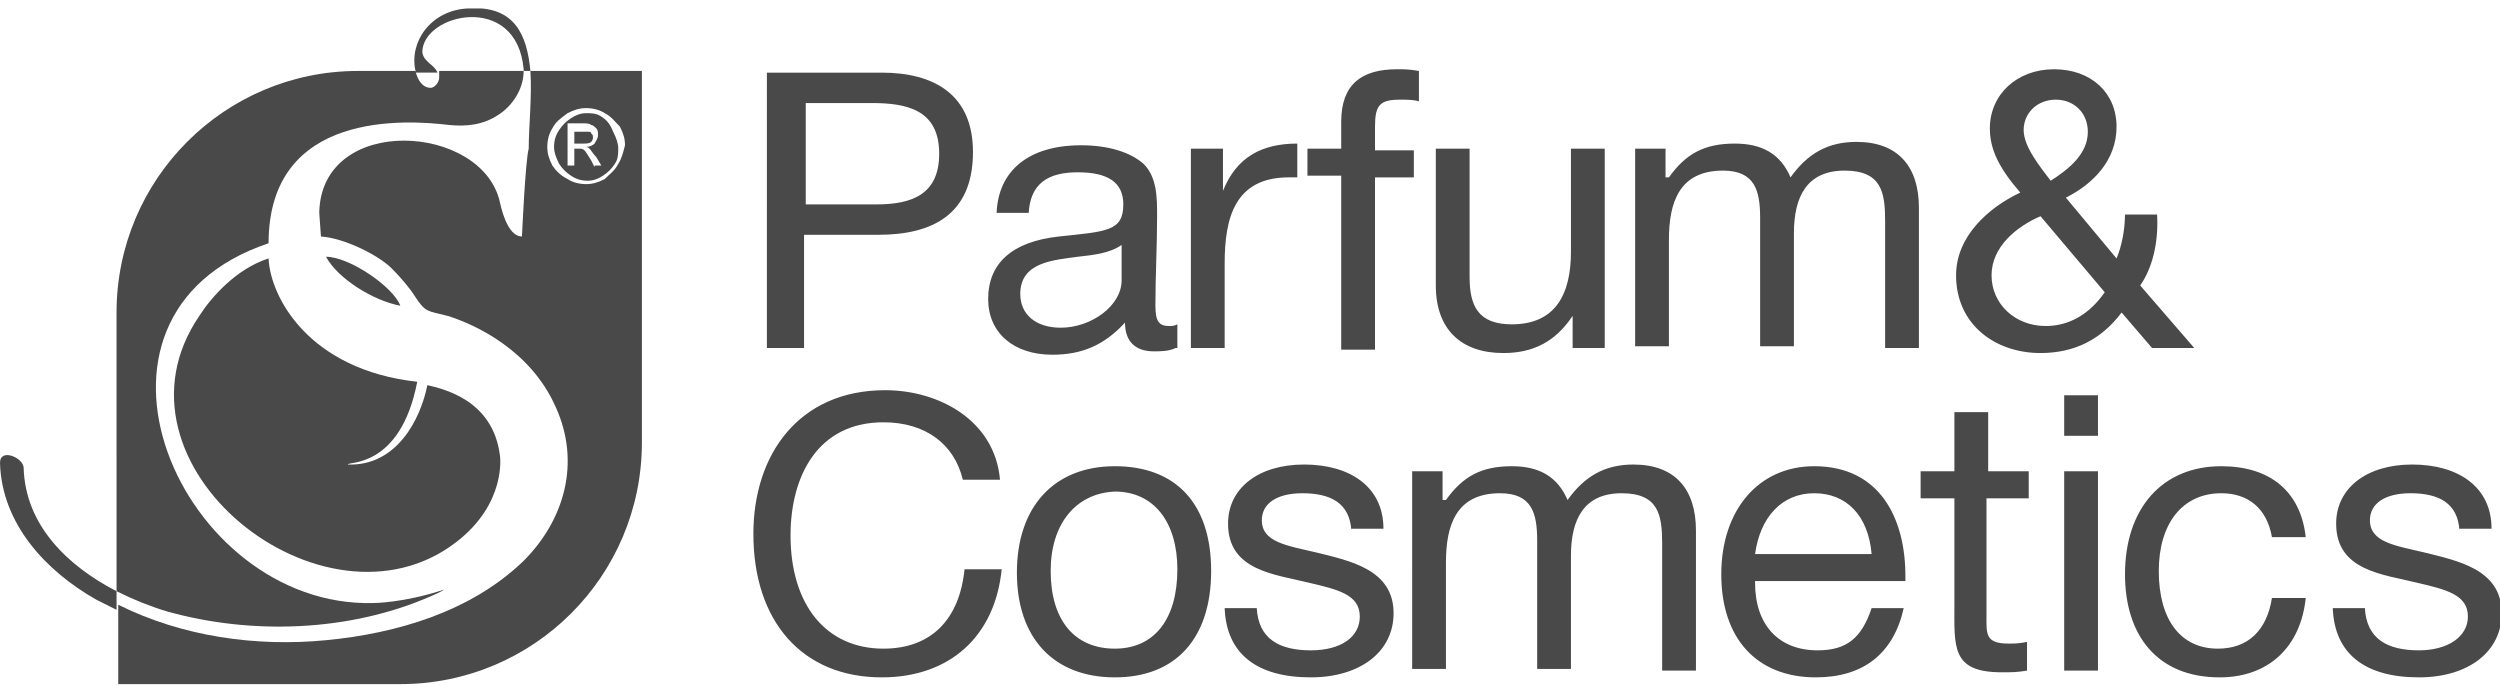
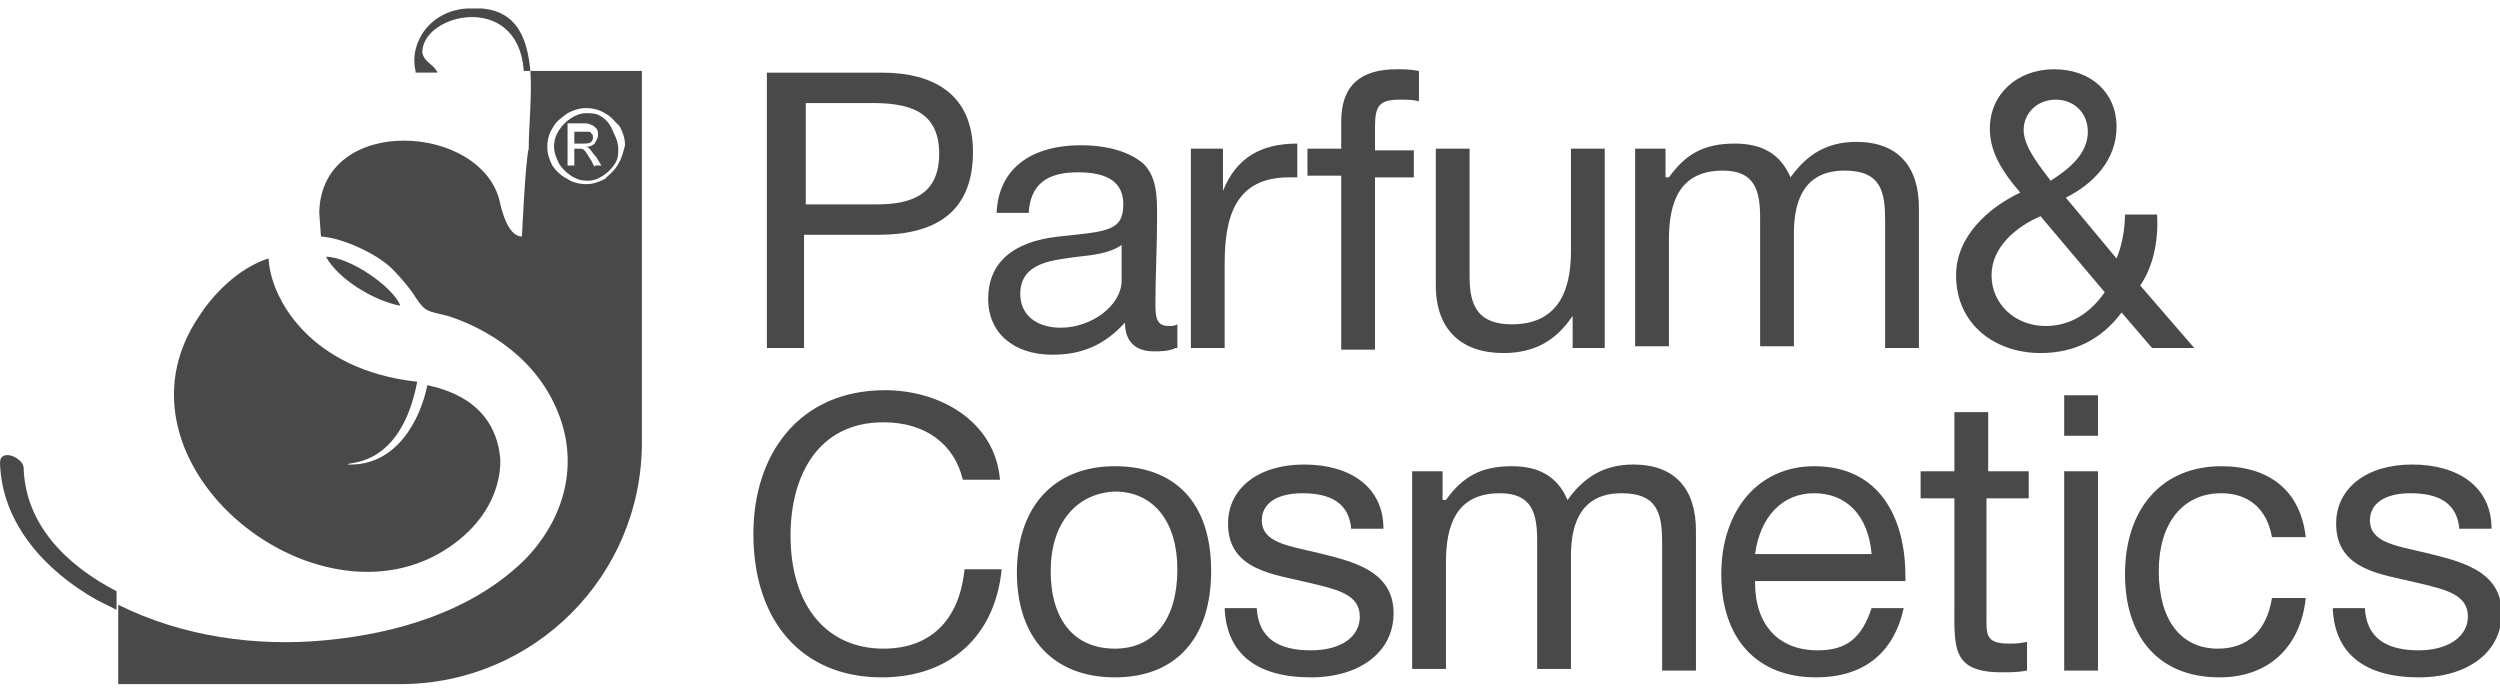
<svg xmlns="http://www.w3.org/2000/svg" width="148" height="41" fill="none">
  <g clip-path="url(#clip0_382_270)" fill-rule="evenodd" clip-rule="evenodd" fill="#494949">
-     <path d="M25.5 35.3c.2-.1.5-.2.8-.4-2.4.8-4.2.8-4.2.8-11.4.3-19-17-6.2-21.3 0-7.9 8.2-7.3 10.7-7 1 .1 2 0 2.9-.6.8-.5 1.5-1.5 1.5-2.6h-5v.4c0 .3-.3.6-.5.6-.5 0-.8-.5-.9-1h-3.4c-7.9 0-14.3 6.4-14.3 14.3V35c1 .5 2 .9 3 1.2 5 1.4 10.8 1.2 15.6-.9z" />
-     <path d="M36.6 9.7c-.2.4-.5.6-.8.9-.4.2-.7.3-1.1.3-.4 0-.8-.1-1.1-.3-.4-.2-.7-.5-.9-.8-.2-.4-.3-.7-.3-1.1 0-.4.1-.8.3-1.1.2-.4.5-.6.9-.9.4-.2.7-.3 1.1-.3.4 0 .8.1 1.1.3.4.2.6.5.9.8.2.4.3.7.3 1.1-.1.4-.2.8-.4 1.1zm-5.2-5.5c.1 1.5-.1 3.3-.1 4.6-.2.7-.4 5.2-.4 5.2-.7 0-1.1-1.1-1.3-2-1-4.7-10.6-5.3-10.7.6L19 14c1.4.1 3.4 1.1 4.2 1.9.5.5 1.1 1.2 1.4 1.7.6.9.7.8 1.9 1.1 1.6.5 4.9 2 6.4 5.4 1.5 3.3.5 6.7-1.9 9.1-3.1 3-7.5 4.3-11.7 4.7-4.1.4-8.5-.2-12.3-2.1v4.7h16.7c7.9 0 14.3-6.4 14.3-14.3v-22h-6.6z" />
+     <path d="M36.6 9.7c-.2.4-.5.6-.8.9-.4.2-.7.3-1.1.3-.4 0-.8-.1-1.1-.3-.4-.2-.7-.5-.9-.8-.2-.4-.3-.7-.3-1.1 0-.4.1-.8.3-1.1.2-.4.5-.6.9-.9.4-.2.7-.3 1.1-.3.4 0 .8.1 1.1.3.4.2.6.5.9.8.2.4.3.7.3 1.1-.1.4-.2.8-.4 1.1m-5.2-5.5c.1 1.5-.1 3.3-.1 4.6-.2.7-.4 5.2-.4 5.2-.7 0-1.1-1.1-1.3-2-1-4.7-10.6-5.3-10.7.6L19 14c1.4.1 3.4 1.1 4.2 1.9.5.5 1.1 1.2 1.4 1.7.6.9.7.8 1.9 1.1 1.6.5 4.9 2 6.4 5.4 1.5 3.3.5 6.7-1.9 9.1-3.1 3-7.5 4.3-11.7 4.7-4.1.4-8.5-.2-12.3-2.1v4.7h16.7c7.9 0 14.3-6.4 14.3-14.3v-22h-6.6z" />
    <path d="M35.1 8.1c0-.1 0-.1-.1-.2 0-.1-.1-.1-.2-.1H34v.7h.5c.2 0 .4 0 .5-.1.1-.1.1-.2.1-.3z" />
    <path d="M35.2 9.9l-.2-.4c-.2-.3-.3-.5-.4-.6-.1-.1-.2-.1-.3-.1H34v1h-.4V7.3h.8c.3 0 .5 0 .6.1.1 0 .2.1.3.2.1.1.1.2.1.4s-.1.3-.2.5c-.1.1-.3.2-.5.2.1 0 .2.1.2.1.1.1.2.3.4.5l.3.5h-.4v.1zm.4-3c-.3-.2-.6-.2-.9-.2-.3 0-.6.1-.9.3-.3.2-.5.4-.7.7-.2.3-.3.6-.3 1 0 .3.1.6.3 1 .2.3.4.5.7.7.3.2.6.3 1 .3.3 0 .6-.1.9-.3.3-.2.5-.4.7-.7.2-.3.2-.6.2-.9 0-.3-.1-.6-.3-1-.2-.5-.4-.7-.7-.9zM1.4 27.7c0-.6-1.4-1.2-1.4-.3.1 3.6 2.7 6.4 5.7 8.1l1.2.6V35c-2.9-1.5-5.4-3.9-5.5-7.3zM25 3.1c0-2.3 5.6-3.6 6 1v.1h.4c-.2-2.1-.9-3.9-3.7-3.7-2.2.1-3.5 2-3.1 3.7v.1h1.3c-.2-.5-.8-.6-.9-1.2zm-1.3 15c-.4-1.1-3-2.9-4.4-2.9.7 1.3 2.8 2.6 4.4 2.9zm5.9 8.9c-.4-3.4-3.5-4-4.3-4.2-.4 2-1.8 4.8-4.7 4.7-.1-.2 3.1.3 4.1-4.9-6.4-.7-8.7-5-8.8-7.3-1.9.6-3.4 2.3-4.1 3.4-6 8.8 7.4 19.4 15.2 13.4 3-2.3 2.6-5.1 2.6-5.1zm18.1-14.9h4.2c2.1 0 3.7-.6 3.7-3 0-2.6-1.9-3-4-3h-3.9v6zm4.5-7.8c3.1 0 5.4 1.3 5.4 4.7 0 3.7-2.4 4.9-5.6 4.9h-4.4v6.7h-2.2V4.3h6.8zm11.6 10.9c-1.4.2-3.4.3-3.4 2.2 0 1.2.9 2 2.4 2 1.8 0 3.6-1.3 3.6-2.8v-2.1c-.7.5-1.7.6-2.6.7zm5.8 5.4c-.4.2-.9.2-1.3.2-1.1 0-1.7-.6-1.7-1.7-1.2 1.3-2.5 1.9-4.3 1.9-2.3 0-3.8-1.3-3.8-3.3 0-2.1 1.4-3.4 4.2-3.7 2.8-.3 3.8-.3 3.8-1.9 0-1.3-.9-1.9-2.7-1.9-1.8 0-2.8.7-2.9 2.4H59c.1-2.5 1.9-4 5-4 1.6 0 2.9.4 3.7 1.1.8.8.8 2 .8 3.1 0 1.8-.1 3.5-.1 5.3 0 .9.2 1.2.8 1.2.2 0 .3 0 .5-.1v1.4h-.1zm7.2-10.1h-.5c-3.2 0-3.8 2.4-3.8 5.1v5h-2V8.8h1.9v2.5c.8-2 2.3-2.8 4.4-2.8v2zM84 6c-.3-.1-.7-.1-1.1-.1-1.2 0-1.5.3-1.5 1.6v1.4h2.3v1.6h-2.3v10.2h-2V10.4h-2V8.8h2V7.2c0-2.2 1.2-3.1 3.3-3.1.5 0 .7 0 1.3.1V6zm10.9 14.6h-1.8v-1.9c-1 1.5-2.3 2.2-4.1 2.2-2.5 0-4-1.4-4-4V8.8h2v7.6c0 1.7.5 2.8 2.5 2.8 2.6 0 3.5-1.8 3.5-4.3V8.8h2v11.8h-.1zm3.9-10.1c1-1.4 2.1-2 3.9-2 1.6 0 2.7.6 3.3 2 1-1.4 2.2-2.1 3.9-2.1 2.5 0 3.7 1.5 3.7 3.9v8.3h-2v-7.5c0-1.7-.2-3-2.4-3-2.2 0-3 1.5-3 3.7v6.7h-2v-7.6c0-1.6-.3-2.8-2.2-2.8-2.6 0-3.2 1.9-3.2 4.1v6.3h-2V8.8h1.8v1.7h.2zm24.8-2.7c0-1.1-.8-1.9-1.9-1.9-1.1 0-1.9.8-1.9 1.8s1 2.2 1.6 3c1.1-.7 2.2-1.6 2.2-2.9zm-5.7 8.5c0 1.7 1.4 3 3.2 3 1.4 0 2.6-.7 3.5-2l-3.8-4.5c-1.4.6-2.9 1.8-2.9 3.5zm8.8.6l3.2 3.7h-2.5l-1.8-2.1c-1.2 1.6-2.8 2.4-4.8 2.4-2.7 0-5-1.7-5-4.6 0-2.3 1.9-4 3.8-4.9-1.3-1.5-1.8-2.6-1.8-3.8 0-2 1.6-3.5 3.8-3.5 2.2 0 3.7 1.4 3.7 3.4s-1.4 3.4-3 4.2l3 3.6c.3-.7.5-1.7.5-2.6h1.9c.1 1.7-.3 3.2-1 4.2zM52.2 40.1c-4.7 0-7.6-3.3-7.6-8.5 0-4.7 2.7-8.5 7.8-8.5 3.2 0 6.5 1.8 6.8 5.3H57c-.5-2.1-2.2-3.4-4.7-3.4-3.9 0-5.5 3.2-5.5 6.7 0 4.1 2.1 6.7 5.5 6.7 2.8 0 4.5-1.7 4.8-4.7h2.2c-.4 4-3.1 6.4-7.1 6.4zm10-6.3c0 2.9 1.4 4.6 3.8 4.6 2.3 0 3.7-1.7 3.7-4.7 0-2.8-1.4-4.6-3.7-4.6-2.3.1-3.8 1.9-3.8 4.7zm9.5 0c0 4-2.1 6.3-5.7 6.3s-5.8-2.3-5.8-6.2c0-3.9 2.2-6.3 5.8-6.3 3.6 0 5.7 2.2 5.7 6.2zm8.3-2.4c-.1-1.6-1.2-2.2-2.9-2.2-1.5 0-2.4.6-2.4 1.6 0 1.3 1.5 1.5 3.2 1.9 2 .5 4.6 1 4.6 3.6 0 2.3-2 3.8-4.9 3.8-3.2 0-5-1.4-5.1-4.1h1.9c.1 1.8 1.3 2.5 3.2 2.5 1.8 0 2.9-.8 2.9-2 0-1.3-1.3-1.6-3-2-2-.5-4.8-.7-4.8-3.5 0-2.1 1.8-3.5 4.5-3.5s4.7 1.3 4.7 3.8H80v.1zm5.6-1.8c1-1.4 2.1-2 3.9-2 1.6 0 2.7.6 3.3 2 1-1.4 2.2-2.1 3.9-2.1 2.5 0 3.7 1.5 3.7 3.9v8.3h-2v-7.5c0-1.7-.2-3-2.4-3-2.2 0-3 1.5-3 3.7v6.7h-2V32c0-1.6-.3-2.8-2.2-2.8-2.6 0-3.2 1.9-3.2 4.1v6.3h-2V27.9h1.8v1.7h.2zm21.8-.4c-1.9 0-3.2 1.4-3.5 3.6h6.9c-.2-2.3-1.5-3.6-3.4-3.6zm.1 10.9c-3.5 0-5.6-2.3-5.6-6.1s2.2-6.4 5.5-6.4c3.9 0 5.4 3.1 5.4 6.5v.3h-8.9v.1c0 2.5 1.4 4 3.7 4 1.7 0 2.6-.7 3.2-2.5h1.9c-.6 2.7-2.4 4.1-5.2 4.1zM120 29.5h-2.4v6.9c0 1.1-.1 1.7 1.3 1.7.4 0 .6 0 1.1-.1v1.7c-.6.1-.9.1-1.5.1-3 0-2.8-1.5-2.8-4.1v-6.2h-2v-1.6h2v-3.5h2v3.5h2.4v1.6h-.1zm4.2 10.2h-2V27.9h2v11.8zm0-13.9h-2v-2.4h2v2.4zm7.2 14.3c-3.7 0-5.6-2.5-5.6-6.1 0-3.9 2.2-6.4 5.7-6.4 2.9 0 4.7 1.5 5 4.2h-2c-.3-1.7-1.4-2.6-3-2.6-2.3 0-3.7 1.8-3.7 4.6 0 2.9 1.3 4.6 3.5 4.6 1.8 0 2.9-1.1 3.2-3h2c-.3 2.9-2.2 4.7-5.1 4.7zm14.2-8.7c-.1-1.6-1.2-2.2-2.9-2.2-1.5 0-2.4.6-2.4 1.6 0 1.3 1.5 1.5 3.2 1.9 2 .5 4.6 1 4.6 3.6 0 2.3-2 3.8-4.9 3.8-3.2 0-5-1.4-5.1-4.1h1.9c.1 1.8 1.3 2.5 3.2 2.5 1.7 0 2.9-.8 2.9-2 0-1.3-1.3-1.6-3-2-2-.5-4.8-.7-4.8-3.5 0-2.1 1.8-3.5 4.5-3.5s4.7 1.3 4.7 3.8h-1.9v.1z" />
  </g>
  <defs>
    <clipPath id="clip0_382_270">
      <path fill="#fff" transform="translate(0 .5)" d="M0 0h148v40H0z" />
    </clipPath>
  </defs>
</svg>